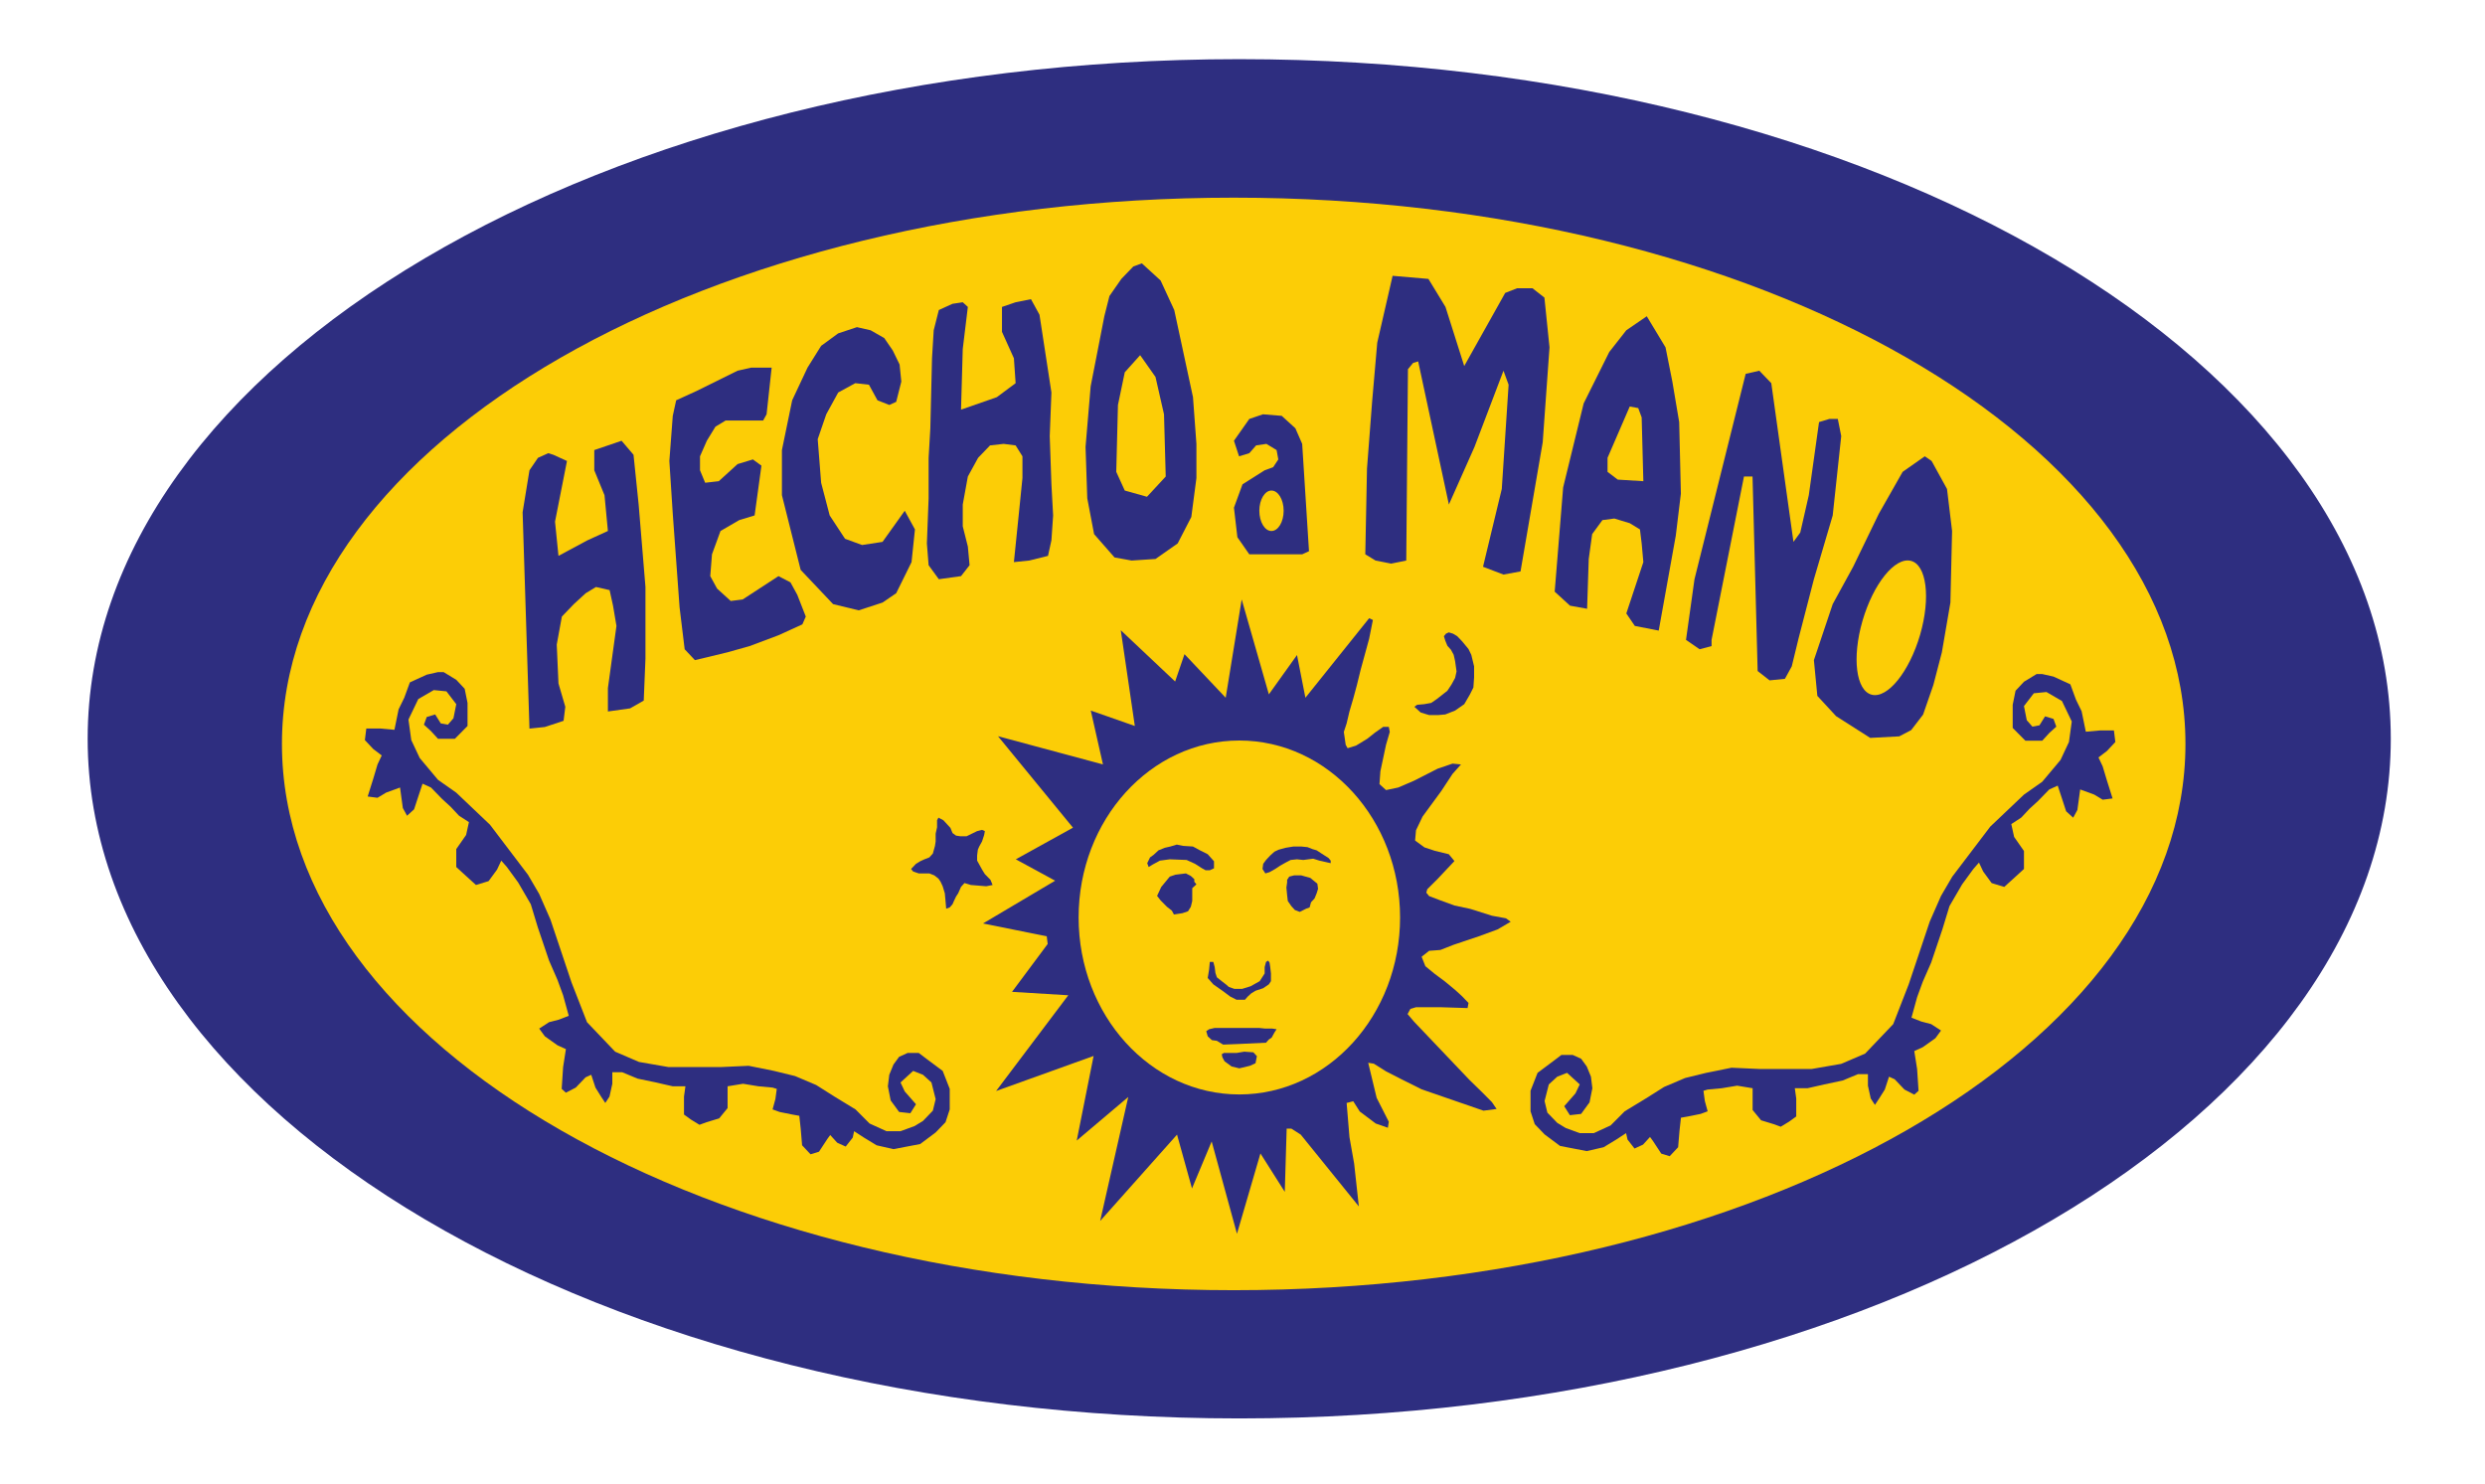
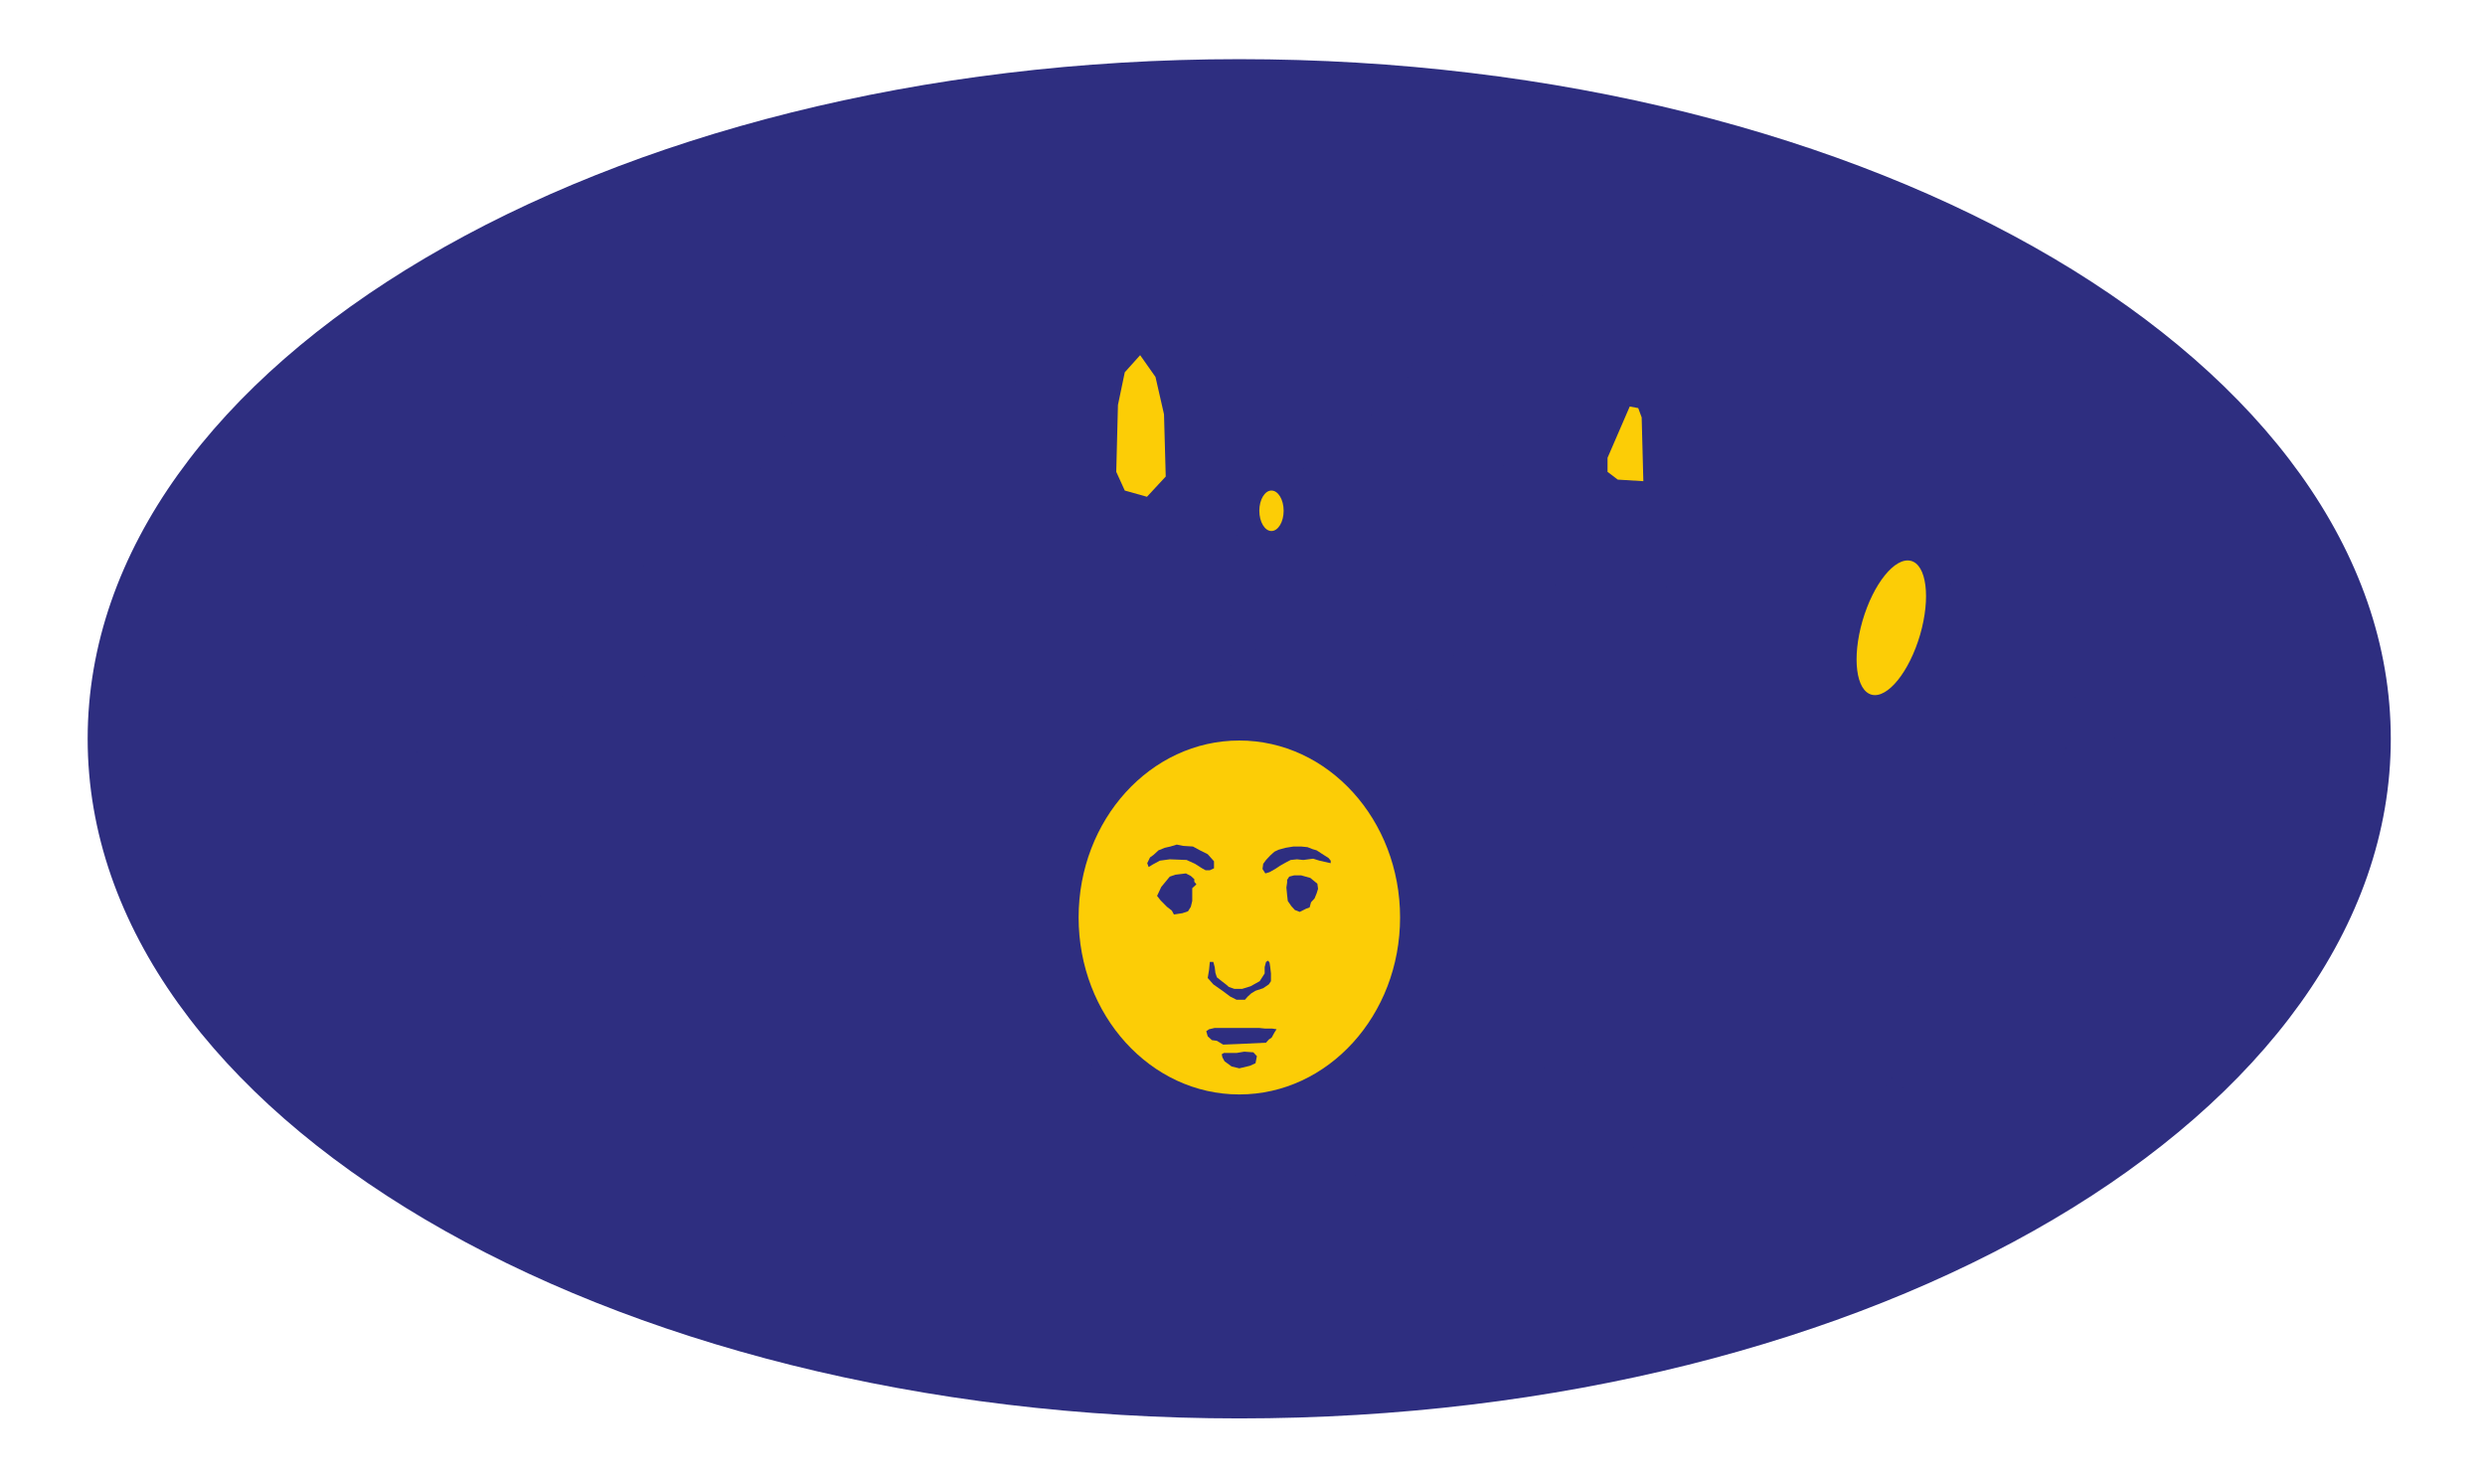
<svg xmlns="http://www.w3.org/2000/svg" width="360pt" height="215pt" viewBox="0 0 360 215" version="1.1">
  <g id="surface1">
    <path style=" stroke:none;fill-rule:nonzero;fill:rgb(17.999%,17.999%,50.2%);fill-opacity:1;" d="M 346.352 107.031 C 346.352 161.406 271.656 205.492 179.523 205.492 C 87.391 205.492 12.699 161.406 12.699 107.031 C 12.699 52.652 87.391 8.57 179.523 8.57 C 271.656 8.57 346.352 52.652 346.352 107.031 " />
-     <path style=" stroke:none;fill-rule:nonzero;fill:rgb(98.799%,80.399%,2.399%);fill-opacity:1;" d="M 316.605 107.777 C 316.605 151.48 254.875 186.914 178.727 186.914 C 102.574 186.914 40.844 151.48 40.844 107.777 C 40.844 64.066 102.574 28.637 178.727 28.637 C 254.875 28.637 316.605 64.066 316.605 107.777 " />
    <path style=" stroke:none;fill-rule:nonzero;fill:rgb(17.999%,17.999%,50.2%);fill-opacity:1;" d="M 198.891 89.816 L 198.344 92.543 L 197.668 95.02 L 197.125 97 L 196.578 99.23 L 196.043 101.211 L 195.496 103.066 L 195.086 104.801 L 194.68 106.039 L 194.949 107.898 L 195.227 108.395 L 196.445 108.02 L 198.07 107.031 L 199.16 106.164 L 200.383 105.301 L 201.195 105.301 L 201.336 106.039 L 200.793 107.898 L 199.977 111.738 L 199.844 113.598 L 200.793 114.461 L 202.559 114.09 L 204.863 113.098 L 208.258 111.367 L 210.434 110.625 L 211.652 110.746 L 210.434 112.109 L 208.805 114.586 L 206.086 118.297 L 205.137 120.281 L 205.004 121.77 L 206.355 122.762 L 207.855 123.258 L 209.887 123.754 L 210.703 124.742 L 208.258 127.34 L 206.766 128.828 L 206.629 129.324 L 207.035 129.82 L 208.664 130.438 L 210.703 131.184 L 213.008 131.676 L 216.133 132.664 L 218.172 133.039 L 218.852 133.535 L 216.949 134.648 L 214.23 135.645 L 210.562 136.879 L 208.664 137.625 L 207.035 137.746 L 205.949 138.609 L 206.492 139.977 L 207.855 141.094 L 209.344 142.203 L 210.836 143.441 L 211.785 144.309 L 212.742 145.301 L 212.605 146.043 L 208.664 145.918 L 205.137 145.918 L 204.32 146.168 L 203.914 146.91 L 204.863 148.027 L 212.875 156.445 L 214.777 158.301 L 216.133 159.668 L 216.812 160.66 L 214.91 160.906 L 205.949 157.812 L 202.965 156.324 L 200.793 155.211 L 199.023 154.098 L 198.211 153.969 L 199.434 159.047 L 201.195 162.516 L 201.062 163.383 L 199.297 162.766 L 196.988 161.027 L 196.043 159.543 L 195.086 159.789 L 195.496 164.742 L 196.176 168.586 L 196.855 174.777 L 188.438 164.375 L 187.074 163.504 L 186.398 163.504 L 186.125 172.668 L 182.598 167.102 L 179.199 178.742 L 175.535 165.363 L 172.684 172.176 L 170.516 164.375 L 159.379 176.883 L 163.449 158.926 L 155.984 165.238 L 158.43 152.98 L 144.305 158.059 L 154.762 144.188 L 146.613 143.691 L 151.777 136.754 L 151.641 135.645 L 142.41 133.785 L 152.859 127.59 L 147.16 124.492 L 155.441 119.91 L 144.578 106.656 L 159.785 110.746 L 158.02 102.941 L 164.402 105.176 L 162.367 91.305 L 170.242 98.734 L 171.598 94.77 L 177.566 101.086 L 179.883 86.844 L 183.82 100.594 L 187.895 94.895 L 189.113 101.086 L 198.344 89.566 " />
    <path style=" stroke:none;fill-rule:nonzero;fill:rgb(98.799%,80.399%,2.399%);fill-opacity:1;" d="M 202.828 132.918 C 202.828 147.074 192.398 158.555 179.539 158.555 C 166.68 158.555 156.258 147.074 156.258 132.918 C 156.258 118.758 166.68 107.281 179.539 107.281 C 192.398 107.281 202.828 118.758 202.828 132.918 " />
    <path style=" stroke:none;fill-rule:nonzero;fill:rgb(17.999%,17.999%,50.2%);fill-opacity:1;" d="M 63.043 103.504 L 61.82 103.875 L 61.414 104.988 L 62.434 105.914 L 63.453 107.031 L 65.895 107.031 L 67.73 105.176 L 67.73 101.832 L 67.316 99.785 L 66.098 98.484 L 64.266 97.371 L 63.453 97.371 L 61.82 97.742 L 59.379 98.859 L 58.566 101.086 L 57.746 102.762 L 57.141 105.73 L 55.102 105.543 L 53.066 105.543 L 52.859 107.219 L 54.082 108.52 L 55.301 109.445 L 54.691 110.746 L 54.082 112.793 L 53.266 115.391 L 54.691 115.578 L 55.918 114.836 L 57.953 114.09 L 58.359 117.062 L 58.969 118.18 L 59.988 117.25 L 60.598 115.391 L 61.215 113.535 L 62.434 114.09 L 64.062 115.762 L 65.285 116.879 L 66.504 118.18 L 67.934 119.105 L 67.523 120.965 L 66.098 123.012 L 66.098 125.609 L 67.316 126.723 L 68.953 128.211 L 70.781 127.652 L 72.008 125.98 L 72.617 124.684 L 73.434 125.609 L 75.059 127.836 L 76.895 130.996 L 77.91 134.344 L 79.543 139.168 L 80.762 141.957 L 81.578 144.188 L 82.395 147.16 L 80.969 147.719 L 79.543 148.086 L 78.113 149.016 L 78.93 150.133 L 80.762 151.434 L 81.984 151.988 L 81.578 154.59 L 81.371 157.75 L 81.984 158.301 L 83.41 157.562 L 84.836 156.074 L 85.652 155.707 L 86.262 157.562 L 87.074 158.863 L 87.688 159.789 L 88.297 158.863 L 88.707 157.008 L 88.707 155.336 L 90.133 155.336 L 92.367 156.262 L 95.02 156.82 L 97.465 157.375 L 99.297 157.375 L 99.09 158.863 L 99.09 161.465 L 100.109 162.203 L 101.332 162.953 L 102.352 162.578 L 104.184 162.023 L 105.406 160.535 L 105.406 157.375 L 107.648 157.008 L 109.887 157.375 L 111.922 157.562 L 112.531 157.75 L 112.328 159.234 L 111.922 160.723 L 112.941 161.094 L 114.777 161.465 L 115.793 161.648 L 115.996 163.504 L 116.199 165.922 L 117.422 167.227 L 118.645 166.852 L 119.867 164.992 L 120.273 164.434 L 121.289 165.551 L 122.516 166.105 L 123.535 164.809 L 123.734 163.879 L 125.164 164.809 L 126.996 165.922 L 129.438 166.48 L 133.309 165.738 L 135.547 164.062 L 136.977 162.578 L 137.586 160.723 L 137.586 157.75 L 136.566 155.145 L 134.328 153.477 L 133.102 152.547 L 131.48 152.547 L 130.254 153.105 L 129.438 154.219 L 128.828 155.707 L 128.625 157.375 L 129.031 159.422 L 130.254 161.094 L 131.883 161.277 L 132.699 159.977 L 131.07 158.121 L 130.457 156.82 L 132.289 155.145 L 133.715 155.707 L 134.938 156.82 L 135.547 159.234 L 135.141 160.906 L 133.715 162.391 L 132.492 163.137 L 130.457 163.879 L 128.422 163.879 L 125.973 162.766 L 123.938 160.723 L 120.887 158.863 L 118.238 157.188 L 115.18 155.891 L 112.125 155.145 L 108.461 154.406 L 104.387 154.59 L 96.852 154.59 L 92.574 153.848 L 89.113 152.359 L 85.039 148.086 L 82.797 142.328 L 79.746 133.227 L 78.113 129.512 L 76.484 126.723 L 70.984 119.48 L 66.098 114.836 L 63.453 112.977 L 60.805 109.816 L 59.582 107.219 L 59.172 104.246 L 60.598 101.273 L 62.84 99.973 L 64.672 100.156 L 66.098 102.016 L 65.691 104.059 L 64.879 104.988 L 63.855 104.801 L 63.043 103.504 " />
-     <path style=" stroke:none;fill-rule:nonzero;fill:rgb(17.999%,17.999%,50.2%);fill-opacity:1;" d="M 135.953 118.457 L 136.668 118.832 L 137.688 119.941 L 137.992 120.688 L 138.504 121.059 L 139.113 121.152 L 140.027 121.152 L 141.555 120.406 L 142.27 120.223 L 142.676 120.406 L 142.574 120.965 L 142.27 121.895 L 141.859 122.637 L 141.66 123.098 L 141.555 123.938 L 141.555 124.684 L 141.965 125.422 L 142.27 125.98 L 142.676 126.633 L 143.492 127.469 L 143.797 128.211 L 142.879 128.395 L 140.641 128.211 L 139.723 127.93 L 139.219 128.488 L 138.809 129.418 L 138.504 129.883 L 138.195 130.531 L 137.992 130.996 L 137.586 131.461 L 137.074 131.645 L 136.977 130.531 L 136.875 129.418 L 136.566 128.395 L 136.262 127.746 L 135.953 127.285 L 135.348 126.816 L 134.633 126.535 L 133.102 126.535 L 132.289 126.262 L 131.984 125.891 L 132.699 125.145 L 133.309 124.773 L 133.922 124.492 L 134.633 124.215 L 135.141 123.656 L 135.449 122.547 L 135.547 121.895 L 135.547 120.777 L 135.75 119.852 L 135.75 118.832 L 135.953 118.457 " />
    <path style=" stroke:none;fill-rule:nonzero;fill:rgb(17.999%,17.999%,50.2%);fill-opacity:1;" d="M 209.48 91.801 L 209.887 91.613 L 210.496 91.801 L 211.109 92.168 L 211.82 92.914 L 212.738 94.027 L 213.145 94.863 L 213.551 96.535 L 213.551 98.113 L 213.449 99.602 L 212.938 100.621 L 212.125 102.016 L 210.801 102.941 L 209.379 103.504 L 208.359 103.594 L 207.035 103.594 L 205.812 103.223 L 205.199 102.664 L 204.895 102.391 L 205.305 102.105 L 206.32 102.016 L 207.34 101.832 L 208.152 101.273 L 208.867 100.715 L 209.684 100.066 L 210.293 99.141 L 210.801 98.211 L 211.008 97.277 L 210.801 95.789 L 210.594 94.863 L 210.191 94.121 L 209.684 93.562 L 209.379 92.82 L 209.176 92.168 " />
    <path style=" stroke:none;fill-rule:nonzero;fill:rgb(17.999%,17.999%,50.2%);fill-opacity:1;" d="M 175.266 126.074 L 175.871 125.797 L 175.871 124.773 L 174.961 123.754 L 173.84 123.191 L 172.82 122.637 L 171.395 122.547 L 170.477 122.359 L 169.559 122.637 L 168.746 122.82 L 167.828 123.191 L 167.117 123.848 L 166.605 124.215 L 166.199 125.051 L 166.402 125.609 L 167.016 125.234 L 168.035 124.684 L 169.461 124.492 L 171.902 124.586 L 173.125 125.145 L 174.145 125.797 L 174.652 126.074 " />
    <path style=" stroke:none;fill-rule:nonzero;fill:rgb(17.999%,17.999%,50.2%);fill-opacity:1;" d="M 183.41 124.586 L 184.016 123.938 L 184.633 123.383 L 185.242 123.098 L 186.258 122.82 L 187.383 122.637 L 188.5 122.637 L 189.418 122.73 L 190.133 123.012 L 190.742 123.191 L 191.453 123.656 L 192.473 124.309 L 192.777 124.684 L 192.777 125.051 L 191.961 124.867 L 191.148 124.684 L 190.234 124.402 L 188.805 124.586 L 187.891 124.492 L 186.977 124.586 L 186.258 124.961 L 185.441 125.422 L 184.734 125.891 L 183.918 126.352 L 183.309 126.535 L 182.898 125.891 L 183 125.145 L 183.41 124.586 " />
    <path style=" stroke:none;fill-rule:nonzero;fill:rgb(17.999%,17.999%,50.2%);fill-opacity:1;" d="M 173.324 128.117 L 172.719 128.676 L 172.719 130.531 L 172.516 131.367 L 172.109 132.02 L 171.293 132.297 L 170.066 132.484 L 169.766 131.926 L 169.051 131.367 L 168.133 130.438 L 167.625 129.789 L 168.234 128.488 L 168.848 127.746 L 169.461 127 L 170.273 126.723 L 170.984 126.633 L 171.801 126.535 L 172.516 126.906 L 173.02 127.371 L 173.02 127.746 " />
    <path style=" stroke:none;fill-rule:nonzero;fill:rgb(17.999%,17.999%,50.2%);fill-opacity:1;" d="M 186.465 127.469 L 186.77 127 L 187.484 126.816 L 188.5 126.816 L 189.824 127.188 L 190.844 128.023 L 190.945 128.766 L 190.742 129.418 L 190.438 130.16 L 189.926 130.719 L 189.723 131.461 L 189.215 131.645 L 188.297 132.109 L 187.586 131.836 L 187.074 131.273 L 186.562 130.531 L 186.465 129.695 L 186.359 128.586 L 186.465 127.836 " />
    <path style=" stroke:none;fill-rule:nonzero;fill:rgb(17.999%,17.999%,50.2%);fill-opacity:1;" d="M 183.918 139.453 L 184.016 140.102 L 184.121 141.027 L 184.121 142.145 L 183.816 142.605 L 183 143.164 L 181.883 143.535 L 181.273 143.906 L 180.762 144.371 L 180.355 144.836 L 179.133 144.836 L 178.219 144.371 L 177.094 143.535 L 175.77 142.605 L 174.961 141.68 L 175.16 140.469 L 175.266 139.355 L 175.77 139.355 L 175.973 140.102 L 176.074 140.934 L 176.285 141.586 L 176.992 142.145 L 177.711 142.703 L 178.016 142.98 L 178.824 143.262 L 179.945 143.262 L 181.172 142.883 L 182.492 142.145 L 183.211 141.027 L 183.211 140.102 L 183.41 139.355 L 183.715 139.168 " />
    <path style=" stroke:none;fill-rule:nonzero;fill:rgb(17.999%,17.999%,50.2%);fill-opacity:1;" d="M 175.16 149.109 L 175.973 148.922 L 182.391 148.922 L 183.309 149.016 L 184.328 149.016 L 184.938 149.109 L 184.633 149.574 L 184.227 150.32 L 183.816 150.598 L 183.41 151.059 L 179.438 151.246 L 177.195 151.336 L 176.285 150.785 L 175.57 150.688 L 174.961 150.133 L 174.75 149.391 " />
    <path style=" stroke:none;fill-rule:nonzero;fill:rgb(17.999%,17.999%,50.2%);fill-opacity:1;" d="M 177.301 152.547 L 179.133 152.547 L 180.254 152.359 L 181.574 152.453 L 182.086 153.012 L 181.883 154.035 L 181.066 154.406 L 179.539 154.773 L 178.418 154.5 L 177.402 153.754 L 177.094 153.195 L 176.992 152.73 " />
    <path style=" stroke:none;fill-rule:nonzero;fill:rgb(17.999%,17.999%,50.2%);fill-opacity:1;" d="M 80.16 65.883 L 82.137 66.785 L 80.406 75.574 L 80.906 80.531 L 85.102 78.277 L 88.066 76.926 L 87.574 71.742 L 86.094 68.133 L 86.094 65.203 L 90.047 63.855 L 91.777 65.883 L 92.52 73.094 L 93.508 85.039 L 93.508 95.41 L 93.258 101.496 L 91.281 102.625 L 88.066 103.074 L 88.066 99.691 L 89.305 90.68 L 88.809 87.746 L 88.312 85.492 L 86.34 85.039 L 84.852 85.941 L 83.129 87.52 L 81.398 89.324 L 80.656 93.379 L 80.906 99.016 L 81.895 102.395 L 81.645 104.426 L 78.922 105.324 L 76.703 105.555 L 75.711 74.219 L 76.703 68.133 L 77.934 66.328 L 79.422 65.656 " />
    <path style=" stroke:none;fill-rule:nonzero;fill:rgb(17.999%,17.999%,50.2%);fill-opacity:1;" d="M 111.789 53.258 L 111.055 60.02 L 110.555 60.922 L 105.117 60.922 L 103.641 61.82 L 102.398 63.855 L 101.41 66.105 L 101.41 68.133 L 102.156 69.938 L 104.129 69.711 L 106.852 67.234 L 109.074 66.559 L 110.309 67.461 L 109.32 74.672 L 107.098 75.348 L 104.379 76.926 L 103.145 80.305 L 102.895 83.465 L 103.883 85.27 L 105.859 87.066 L 107.594 86.844 L 112.777 83.465 L 114.512 84.367 L 115.5 86.168 L 116.734 89.324 L 116.238 90.453 L 112.777 92.031 L 108.582 93.605 L 105.367 94.508 L 100.672 95.637 L 99.188 94.059 L 98.449 87.973 L 97.465 74.445 L 96.969 66.785 L 97.465 60.246 L 97.957 57.992 L 100.918 56.641 L 106.852 53.707 L 108.828 53.258 L 110.309 53.258 " />
    <path style=" stroke:none;fill-rule:nonzero;fill:rgb(17.999%,17.999%,50.2%);fill-opacity:1;" d="M 128.84 58.668 L 127.117 57.992 L 125.883 55.734 L 123.902 55.512 L 121.43 56.863 L 119.699 60.02 L 118.461 63.625 L 118.957 69.938 L 120.195 74.672 L 122.418 78.055 L 124.891 78.957 L 127.852 78.504 L 131.07 73.996 L 132.547 76.699 L 132.055 81.434 L 129.832 85.941 L 127.852 87.293 L 124.395 88.422 L 120.688 87.52 L 115.992 82.562 L 113.277 71.742 L 113.277 65.203 L 114.762 57.992 L 116.984 53.258 L 118.957 50.102 L 121.43 48.297 L 124.145 47.395 L 126.125 47.848 L 128.102 48.977 L 129.336 50.777 L 130.324 52.805 L 130.574 55.285 L 129.832 58.215 " />
    <path style=" stroke:none;fill-rule:nonzero;fill:rgb(17.999%,17.999%,50.2%);fill-opacity:1;" d="M 136.008 44.914 L 137.988 44.012 L 139.473 43.789 L 140.211 44.465 L 139.473 50.555 L 139.223 59.348 L 144.41 57.539 L 147.133 55.512 L 146.883 51.902 L 145.156 48.074 L 145.156 44.465 L 147.133 43.789 L 149.355 43.34 L 150.59 45.594 L 152.32 56.863 L 152.074 63.176 L 152.32 70.164 L 152.566 74.672 L 152.32 78.277 L 151.824 80.531 L 149.109 81.207 L 146.883 81.434 L 147.621 74.219 L 148.121 69.262 L 148.121 66.105 L 147.133 64.527 L 145.395 64.305 L 143.426 64.527 L 141.695 66.328 L 140.211 69.035 L 139.473 73.094 L 139.473 76.25 L 140.211 79.18 L 140.461 81.883 L 139.223 83.465 L 136.008 83.914 L 134.527 81.883 L 134.277 78.73 L 134.527 72.191 L 134.527 66.328 L 134.777 62.047 L 135.02 51.902 L 135.266 47.848 L 136.008 44.914 " />
-     <path style=" stroke:none;fill-rule:nonzero;fill:rgb(17.999%,17.999%,50.2%);fill-opacity:1;" d="M 165.418 38.152 L 168.137 40.637 L 170.113 44.914 L 172.828 57.539 L 173.324 64.305 L 173.324 69.262 L 172.586 74.895 L 170.609 78.73 L 167.395 80.98 L 163.938 81.207 L 161.461 80.758 L 158.5 77.379 L 157.512 72.191 L 157.262 64.754 L 158.004 55.965 L 159.238 49.652 L 159.984 45.816 L 160.723 42.887 L 162.449 40.406 L 164.184 38.605 " />
    <path style=" stroke:none;fill-rule:nonzero;fill:rgb(98.799%,80.399%,2.399%);fill-opacity:1;" d="M 165.172 51.453 L 162.945 53.934 L 161.957 58.668 L 161.711 68.359 L 162.945 71.066 L 166.16 71.969 L 168.879 69.035 L 168.629 60.02 L 167.395 54.609 L 165.172 51.453 " />
    <path style=" stroke:none;fill-rule:nonzero;fill:rgb(17.999%,17.999%,50.2%);fill-opacity:1;" d="M 185.188 66.559 L 184.938 65.203 L 183.461 64.305 L 181.973 64.527 L 180.984 65.656 L 179.5 66.105 L 178.762 63.855 L 180.984 60.695 L 182.965 60.02 L 185.684 60.246 L 187.66 62.047 L 188.645 64.305 L 189.633 79.855 L 188.645 80.305 L 180.984 80.305 L 179.258 77.828 L 178.762 73.547 L 180 70.164 L 183.211 68.133 L 184.445 67.68 " />
    <path style=" stroke:none;fill-rule:nonzero;fill:rgb(98.799%,80.399%,2.399%);fill-opacity:1;" d="M 185.961 73.996 C 185.961 72.379 185.168 71.066 184.191 71.066 C 183.23 71.066 182.438 72.379 182.438 73.996 C 182.438 75.613 183.23 76.93 184.191 76.93 C 185.168 76.93 185.961 75.613 185.961 73.996 " />
    <path style=" stroke:none;fill-rule:nonzero;fill:rgb(17.999%,17.999%,50.2%);fill-opacity:1;" d="M 204.711 52.582 L 205.449 52.355 L 209.898 73.094 L 213.605 64.754 L 217.809 53.707 L 218.551 55.734 L 217.562 70.84 L 214.844 82.109 L 217.809 83.238 L 220.277 82.785 L 223.492 64.074 L 224.477 50.324 L 223.738 43.113 L 222.012 41.762 L 219.781 41.762 L 218.055 42.438 L 212.121 53.031 L 209.406 44.465 L 206.934 40.406 L 201.746 39.957 L 199.52 49.652 L 198.777 58.215 L 198.035 67.906 L 197.789 80.305 L 199.273 81.207 L 201.5 81.656 L 203.723 81.207 L 203.969 53.484 " />
    <path style=" stroke:none;fill-rule:nonzero;fill:rgb(17.999%,17.999%,50.2%);fill-opacity:1;" d="M 237.578 76.699 L 236.098 75.797 L 233.871 75.121 L 232.141 75.348 L 230.656 77.379 L 230.16 80.98 L 229.922 88.195 L 227.445 87.746 L 225.227 85.715 L 226.453 70.613 L 229.426 58.441 L 233.129 51 L 235.602 47.848 L 238.566 45.816 L 241.285 50.324 L 242.273 55.285 L 243.262 61.148 L 243.508 71.516 L 242.77 77.602 L 240.297 91.355 L 236.836 90.68 L 235.602 88.875 L 238.07 81.434 L 237.828 78.73 L 237.578 76.699 " />
    <path style=" stroke:none;fill-rule:nonzero;fill:rgb(98.799%,80.399%,2.399%);fill-opacity:1;" d="M 236.098 58.895 L 237.328 59.117 L 237.828 60.473 L 238.07 69.711 L 234.363 69.484 L 232.883 68.359 L 232.883 66.328 L 236.098 58.895 " />
-     <path style=" stroke:none;fill-rule:nonzero;fill:rgb(17.999%,17.999%,50.2%);fill-opacity:1;" d="M 247.953 93.605 L 246.223 94.059 L 244.25 92.703 L 245.48 83.914 L 252.895 54.16 L 254.871 53.707 L 256.605 55.512 L 259.816 78.504 L 260.805 77.148 L 262.039 71.742 L 263.523 61.148 L 265.008 60.695 L 266.242 60.695 L 266.738 63.176 L 265.504 74.672 L 262.777 83.914 L 260.559 92.477 L 259.57 96.539 L 258.578 98.344 L 256.355 98.566 L 254.629 97.215 L 253.887 69.035 L 252.648 69.035 L 247.953 92.703 " />
    <path style=" stroke:none;fill-rule:nonzero;fill:rgb(17.999%,17.999%,50.2%);fill-opacity:1;" d="M 279.832 66.785 L 282.062 70.84 L 282.797 76.926 L 282.555 87.293 L 281.316 94.508 L 280.082 99.238 L 278.598 103.523 L 276.871 105.773 L 275.137 106.68 L 270.938 106.902 L 265.996 103.754 L 263.277 100.816 L 262.777 95.637 L 265.504 87.52 L 268.465 82.109 L 272.176 74.445 L 275.633 68.359 L 278.844 66.105 " />
    <path style=" stroke:none;fill-rule:nonzero;fill:rgb(98.799%,80.399%,2.399%);fill-opacity:1;" d="M 269.82 89.941 C 268.27 95.301 268.875 100.09 271.18 100.652 C 273.48 101.199 276.605 97.312 278.168 91.949 C 279.715 86.598 279.105 81.801 276.809 81.246 C 274.504 80.691 271.379 84.582 269.82 89.941 " />
    <path style=" stroke:none;fill-rule:nonzero;fill:rgb(17.999%,17.999%,50.2%);fill-opacity:1;" d="M 296.266 103.781 L 297.488 104.152 L 297.898 105.27 L 296.875 106.195 L 295.855 107.312 L 293.418 107.312 L 291.578 105.457 L 291.578 102.109 L 291.992 100.066 L 293.211 98.766 L 295.043 97.652 L 295.855 97.652 L 297.488 98.02 L 299.93 99.141 L 300.746 101.367 L 301.562 103.039 L 302.172 106.008 L 304.207 105.824 L 306.242 105.824 L 306.449 107.496 L 305.227 108.801 L 304.004 109.73 L 304.613 111.027 L 305.227 113.07 L 306.047 115.672 L 304.613 115.855 L 303.395 115.117 L 301.355 114.371 L 300.949 117.344 L 300.34 118.461 L 299.32 117.531 L 298.711 115.672 L 298.098 113.816 L 296.875 114.371 L 295.246 116.043 L 294.023 117.16 L 292.801 118.461 L 291.375 119.387 L 291.785 121.246 L 293.211 123.289 L 293.211 125.891 L 291.992 127.004 L 290.355 128.492 L 288.527 127.934 L 287.305 126.262 L 286.691 124.961 L 285.879 125.891 L 284.254 128.117 L 282.418 131.273 L 281.398 134.617 L 279.766 139.453 L 278.547 142.234 L 277.73 144.469 L 276.914 147.438 L 278.344 147.996 L 279.766 148.367 L 281.195 149.297 L 280.379 150.41 L 278.547 151.711 L 277.32 152.27 L 277.73 154.867 L 277.938 158.027 L 277.32 158.586 L 275.895 157.844 L 274.477 156.355 L 273.66 155.984 L 273.051 157.844 L 272.234 159.141 L 271.621 160.07 L 271.012 159.141 L 270.605 157.285 L 270.605 155.613 L 269.176 155.613 L 266.938 156.539 L 264.289 157.102 L 261.848 157.656 L 260.012 157.656 L 260.219 159.141 L 260.219 161.746 L 259.195 162.488 L 257.977 163.23 L 256.953 162.859 L 255.125 162.301 L 253.902 160.812 L 253.902 157.656 L 251.66 157.285 L 249.422 157.656 L 247.387 157.844 L 246.777 158.027 L 246.98 159.512 L 247.387 161 L 246.367 161.375 L 244.531 161.746 L 243.52 161.926 L 243.312 163.785 L 243.109 166.203 L 241.887 167.504 L 240.668 167.129 L 239.445 165.273 L 239.035 164.715 L 238.02 165.828 L 236.793 166.391 L 235.777 165.09 L 235.57 164.16 L 234.148 165.09 L 232.312 166.203 L 229.871 166.762 L 226.004 166.016 L 223.762 164.344 L 222.336 162.859 L 221.727 161 L 221.727 158.027 L 222.746 155.426 L 224.98 153.758 L 226.207 152.828 L 227.832 152.828 L 229.055 153.383 L 229.871 154.5 L 230.48 155.984 L 230.684 157.656 L 230.277 159.699 L 229.055 161.375 L 227.426 161.559 L 226.609 160.262 L 228.238 158.398 L 228.855 157.102 L 227.02 155.426 L 225.598 155.984 L 224.375 157.102 L 223.762 159.512 L 224.164 161.188 L 225.598 162.672 L 226.82 163.414 L 228.855 164.16 L 230.891 164.16 L 233.332 163.043 L 235.367 161 L 238.426 159.141 L 241.07 157.473 L 244.129 156.172 L 247.184 155.426 L 250.848 154.684 L 254.922 154.867 L 262.457 154.867 L 266.734 154.125 L 270.195 152.641 L 274.27 148.367 L 276.512 142.609 L 279.562 133.508 L 281.195 129.789 L 282.824 127.004 L 288.324 119.758 L 293.211 115.117 L 295.855 113.258 L 298.504 110.102 L 299.727 107.496 L 300.137 104.527 L 298.711 101.555 L 296.469 100.254 L 294.637 100.438 L 293.211 102.293 L 293.617 104.34 L 294.434 105.27 L 295.453 105.082 L 296.266 103.781 " />
  </g>
</svg>